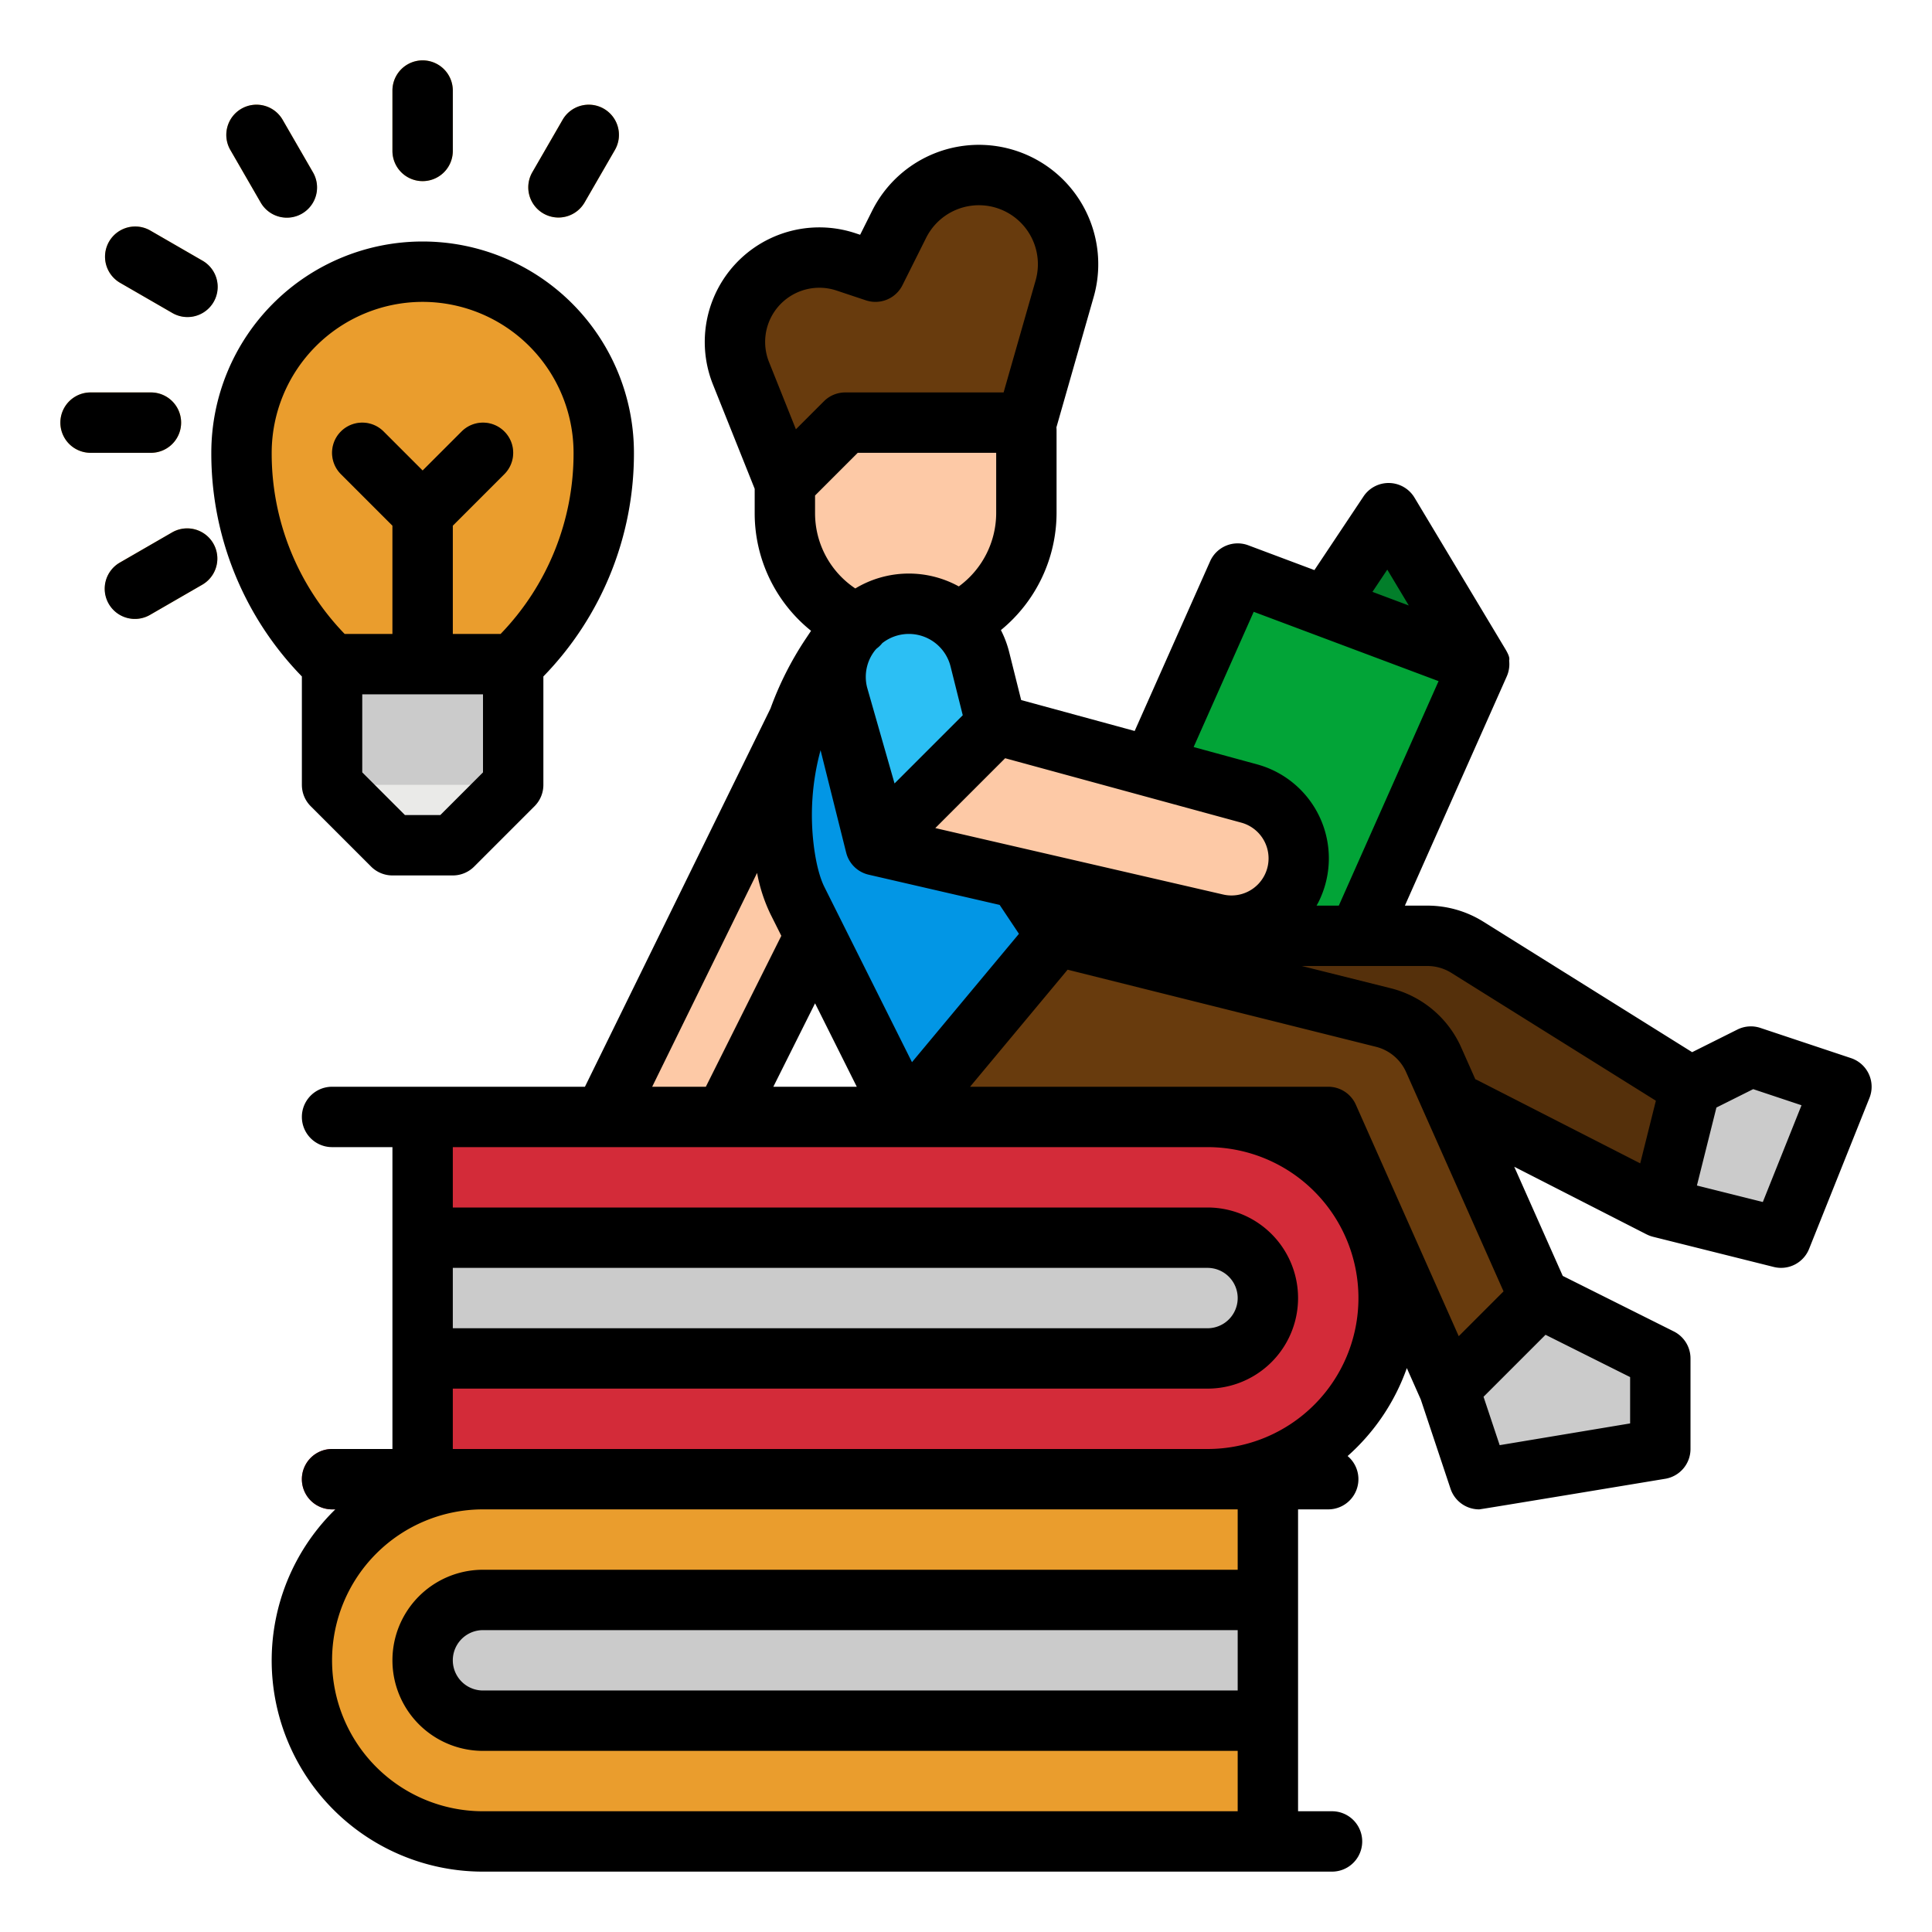
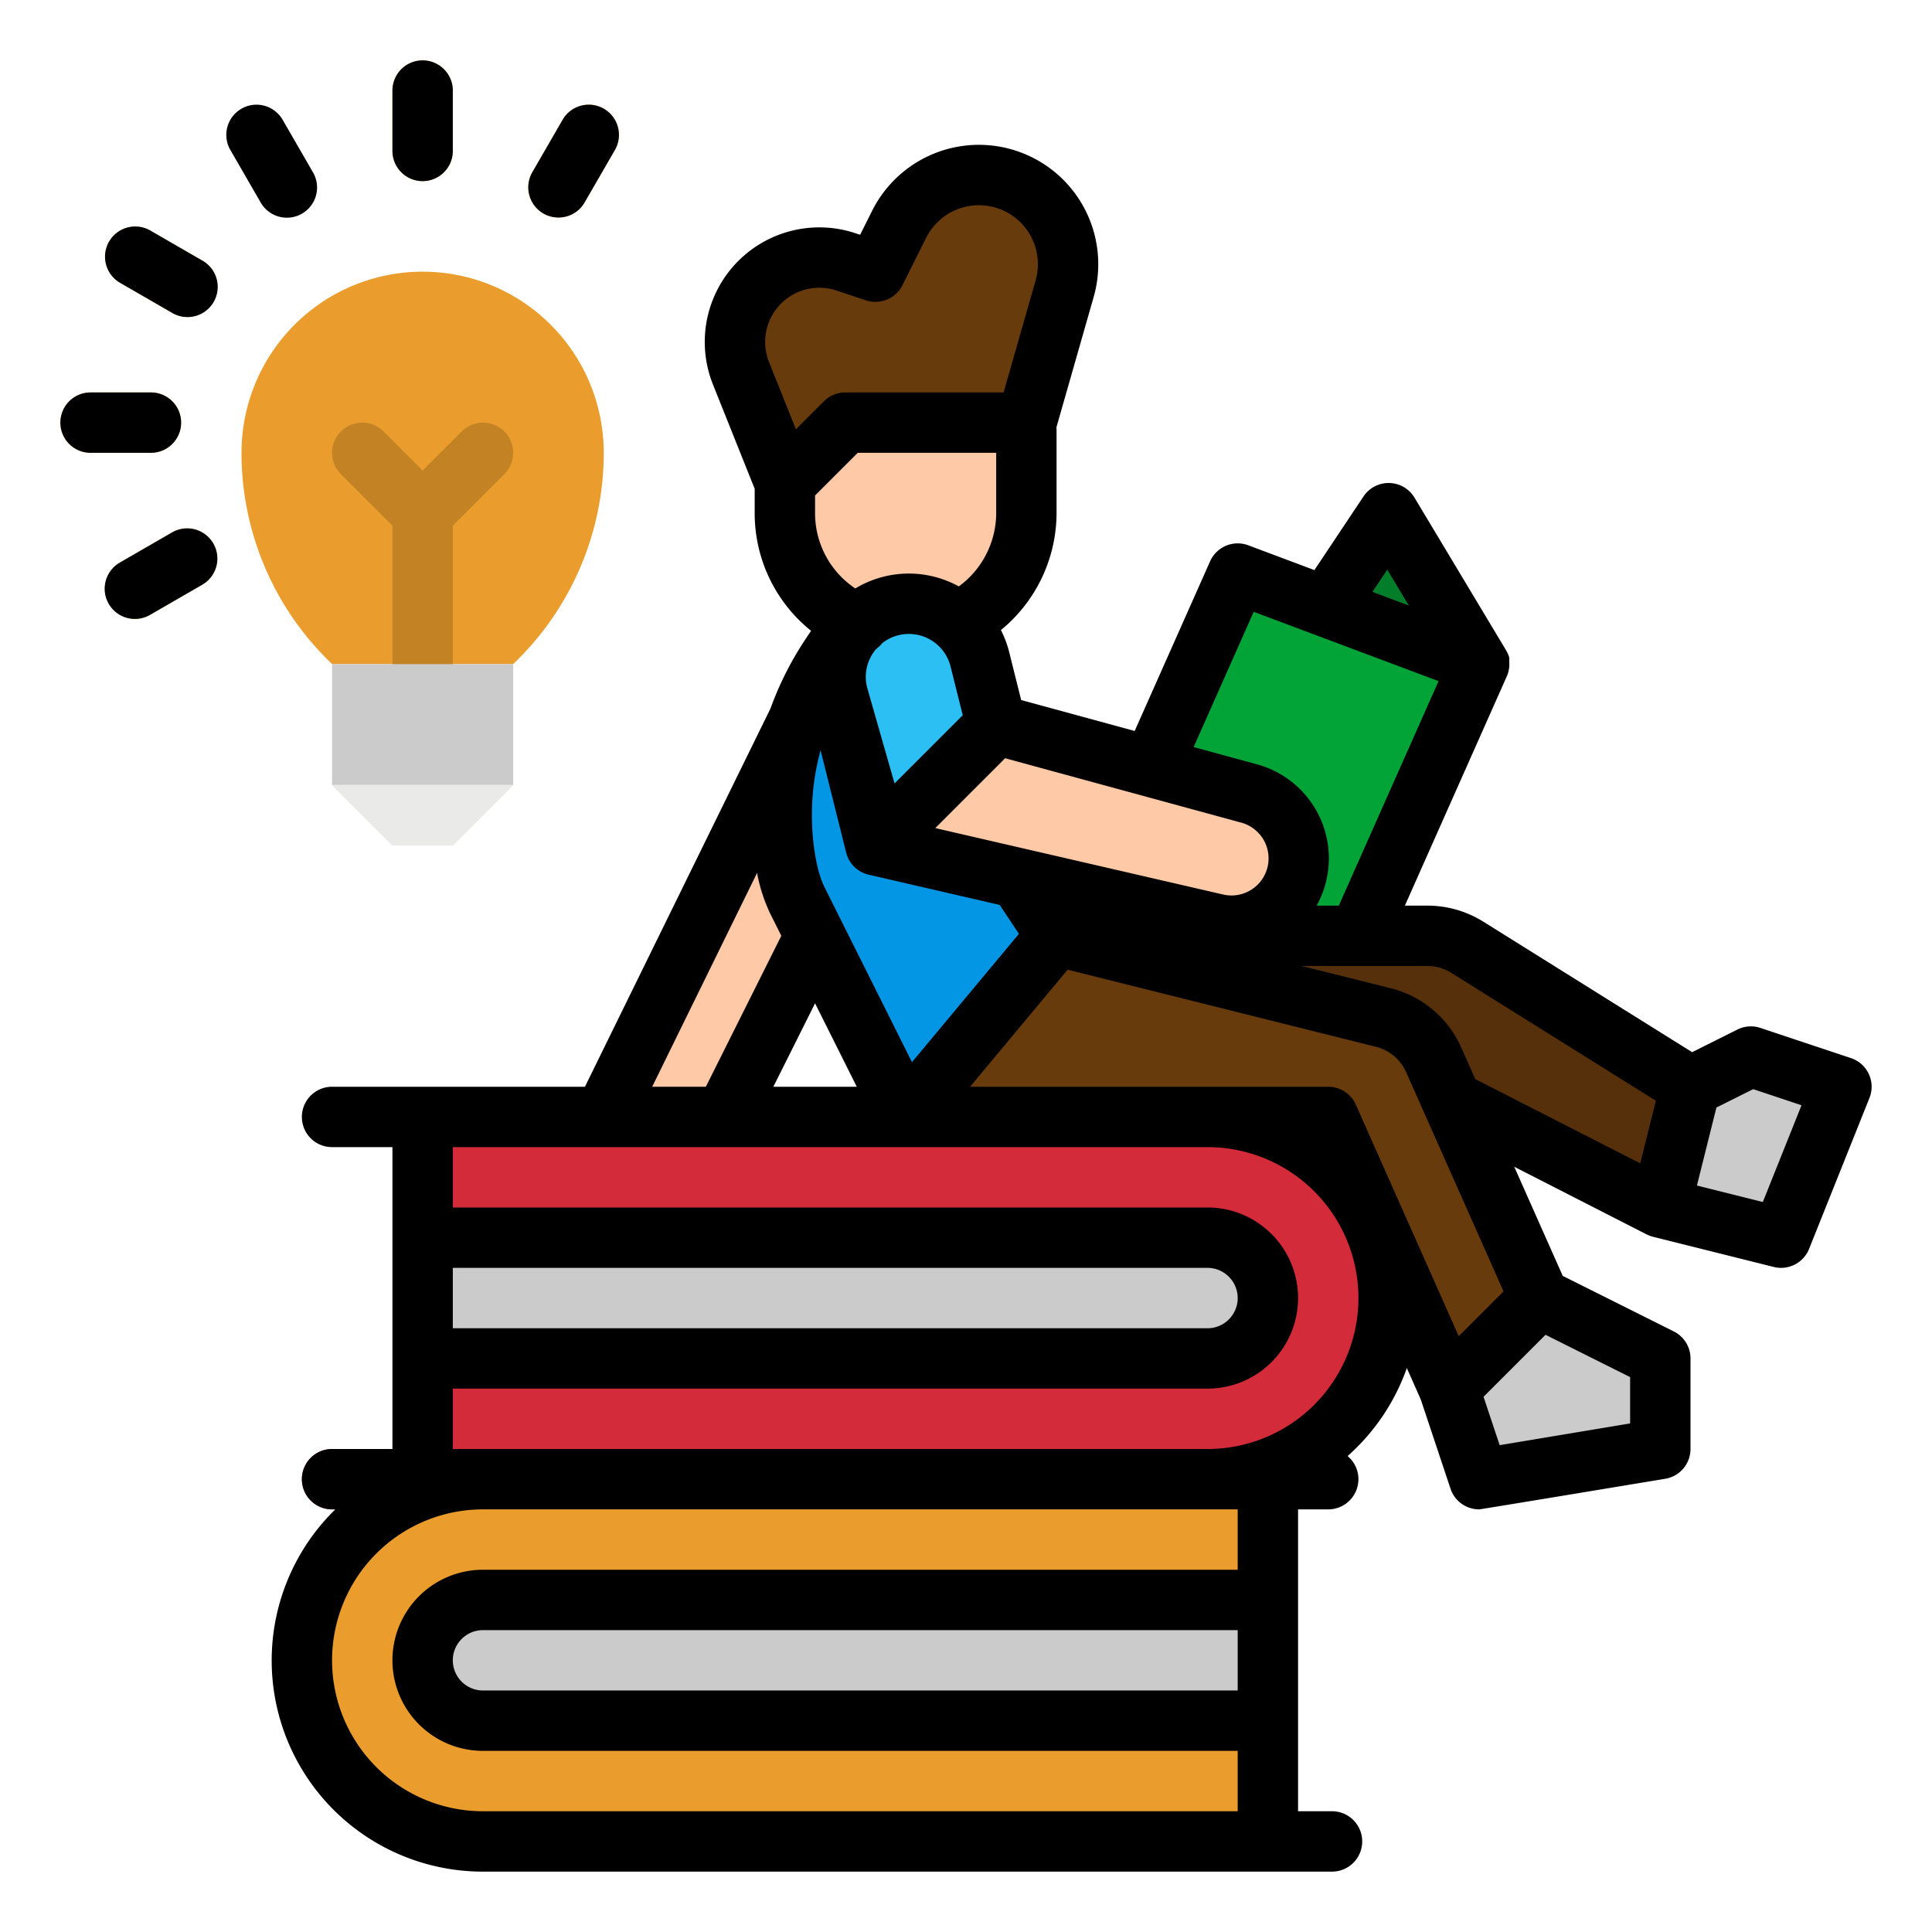
<svg xmlns="http://www.w3.org/2000/svg" height="512" viewBox="0 0 512 512" width="512">
  <g id="filled_outline" data-name="filled outline">
    <path d="m280 248h98.264a20 20 0 0 1 10.6 3.04l59.136 36.96-8 32-57.044-32.35-18.956-12.397z" fill="#55300b" />
    <path d="m348.838 164.744 19.162-28.744 24 40z" fill="#027e2a" />
    <path d="m328 152 64 24-32 72-64-24z" fill="#02a437" />
    <path d="m208 192-48 104h32l24-48z" fill="#fdc9a6" />
    <path d="m192.914 224.686 31.086 23.314 16-24-24-40-8 8z" fill="#2cbff4" />
    <path d="m112 296h208a48 48 0 0 1 48 48 48 48 0 0 1 -48 48h-208a0 0 0 0 1 0 0v-96a0 0 0 0 1 0 0z" fill="#d32b39" />
    <rect fill="#fdc9a6" height="80" rx="32" width="64" x="208" y="88" />
    <path d="m272 112h-48l-16 16-11.631-29.078a22.362 22.362 0 0 1 2.156-20.71 22.363 22.363 0 0 1 25.675-8.812l7.8 2.6 6.274-12.549a23.634 23.634 0 0 1 29.917-11.374 23.635 23.635 0 0 1 13.948 28.437z" fill="#683b0d" />
    <path d="m224 168-16 24v33.39a28 28 0 0 0 2.956 12.522l29.044 58.088 40-48-16-24-8-56z" fill="#0296e5" />
    <path d="m232 224 90.325 20.844a17.822 17.822 0 0 0 19.951-9.4 17.825 17.825 0 0 0 -11.253-25.168l-67.023-18.276z" fill="#fdc9a6" />
    <path d="m264 192-4.326-17.3a19.4 19.4 0 0 0 -18.823-14.7 19.4 19.4 0 0 0 -18.824 24.109l9.973 39.891z" fill="#2cbff4" />
    <path d="m280 248 86.536 21.634a20 20 0 0 1 13.426 11.28l28.038 63.086-24 24-32-72h-112z" fill="#683b0d" />
    <path d="m448 288 16-8 24 8-16 40-32-8z" fill="#cbcbcb" />
    <path d="m408 344 32 16v24l-48 8-8-24z" fill="#cbcbcb" />
    <path d="m128 400h-40a8 8 0 0 1 0-16h40a8 8 0 0 1 0 16z" fill="#d32b39" />
    <path d="m112 328h208a16 16 0 0 1 16 16 16 16 0 0 1 -16 16h-208z" fill="#cbcbcb" />
    <path d="m80 392h208a48 48 0 0 1 48 48 48 48 0 0 1 -48 48h-208a0 0 0 0 1 0 0v-96a0 0 0 0 1 0 0z" fill="#ea9d2d" transform="matrix(-1 0 0 -1 416 880)" />
    <path d="m336 424h-208a16 16 0 0 0 -16 16 16 16 0 0 0 16 16h208z" fill="#cbcbcb" />
    <path d="m137.373 174.627-1.373 1.373h-48l-1.373-1.373a77.254 77.254 0 0 1 -22.627-54.627 48 48 0 0 1 48-48 48 48 0 0 1 48 48 77.254 77.254 0 0 1 -22.627 54.627z" fill="#ea9d2d" />
    <path d="m133.657 114.343a8 8 0 0 0 -11.314 0l-10.343 10.344-10.343-10.344a8 8 0 0 0 -11.314 11.314l13.657 13.657v36.686a8 8 0 0 0 16 0v-36.686l13.657-13.657a8 8 0 0 0 0-11.314z" fill="#c38325" />
    <g fill="#fbb540">
      <path d="m112 48a8 8 0 0 1 -8-8v-16a8 8 0 0 1 16 0v16a8 8 0 0 1 -8 8z" />
-       <path d="m76.008 57.647a8 8 0 0 1 -6.936-4l-8-13.856a8 8 0 1 1 13.856-8l8 13.856a8 8 0 0 1 -6.92 12z" />
      <path d="m49.639 84a7.957 7.957 0 0 1 -3.993-1.073l-13.856-8a8 8 0 0 1 8-13.856l13.856 8a8 8 0 0 1 -4.007 14.929z" />
      <path d="m40 120h-16a8 8 0 0 1 0-16h16a8 8 0 0 1 0 16z" />
      <path d="m35.8 164a8 8 0 0 1 -4.008-14.929l13.856-8a8 8 0 0 1 8 13.856l-13.856 8a7.969 7.969 0 0 1 -3.992 1.073z" />
      <path d="m147.992 57.647a8 8 0 0 1 -6.92-12l8-13.856a8 8 0 1 1 13.856 8l-8 13.856a8 8 0 0 1 -6.936 4z" />
    </g>
    <path d="m136 208-16 16h-16l-16-16v-32h48z" fill="#cbcbcb" />
    <path d="m88 208h48l-16 16h-16z" fill="#eaeae8" />
    <path d="m495.258 284.634a8 8 0 0 0 -4.728-4.223l-24-8a7.992 7.992 0 0 0 -6.108.434l-11.986 5.993-55.336-34.582a27.973 27.973 0 0 0 -14.836-4.256h-5.954l27-60.751a8 8 0 0 0 .625-4.194c.2-.684-.126-1.588-1.076-3.171l-24-40a8 8 0 0 0 -13.516-.322l-13.011 19.518-17.523-6.571a8 8 0 0 0 -10.12 4.242l-19.989 44.967-30.079-8.2-3.19-12.758a27.5 27.5 0 0 0 -2.179-5.781 40.216 40.216 0 0 0 14.748-30.979v-22c0-.252-.015-.5-.038-.747l9.869-34.541a31.634 31.634 0 0 0 -58.712-22.838l-3.172 6.342-1.214-.4a30.363 30.363 0 0 0 -37.792 40.082l11.059 27.643v6.459a39.919 39.919 0 0 0 14.939 31.168l-1.44 2.161a86.314 86.314 0 0 0 -9.315 18.439l-49.171 100.232h-67.013a8 8 0 0 0 0 16h16v80h-16a8 8 0 0 0 0 16h.862a55.963 55.963 0 0 0 39.138 96h225a8 8 0 0 0 0-16h-9v-80h8a8 8 0 0 0 5.134-14.132 56.171 56.171 0 0 0 15.692-23.311l3.7 8.336 7.879 23.637a8 8 0 0 0 7.595 5.47c.436 0 49.32-8.11 49.32-8.11a8 8 0 0 0 6.68-7.89v-24a8 8 0 0 0 -4.422-7.155l-29.433-14.717-12.855-28.928 35.069 17.92s.009 0 .013 0a7.979 7.979 0 0 0 1.688.637l32 8a7.994 7.994 0 0 0 9.368-4.79l16-40a8 8 0 0 0 -.17-6.333zm-127.613-133.678 5.7 9.505-9.632-3.612zm-35.4 11.181 48.992 18.372-26.437 59.491h-5.9c.18-.323.365-.642.532-.975a25.825 25.825 0 0 0 -16.3-36.464l-16.807-4.584zm66.209 180.091-11.874 11.878-27.269-61.355a8 8 0 0 0 -7.311-4.751h-94.92l25.851-31.021 81.669 20.421a11.923 11.923 0 0 1 8.055 6.767zm-182.454-210.914 11.313-11.314h36.687v16a24.138 24.138 0 0 1 -9.906 19.406 27.451 27.451 0 0 0 -27.427.542 23.954 23.954 0 0 1 -10.667-19.948zm112.919 86.686a9.824 9.824 0 0 1 -4.795 19.051l-76.261-17.6 18.511-18.512zm-110.449 17.05c-.861-1.72-2.044-5-2.795-10.842a65.561 65.561 0 0 1 1.782-25.4l6.782 27.128c.011.043.026.07.037.111s.019.1.034.155a8 8 0 0 0 5.89 5.598l34.723 8.013 5.106 7.659-28.345 34.014zm18.593-27.427-7.275-25.455a11.337 11.337 0 0 1 2.075-9.783c.131-.168.279-.317.418-.477a7.95 7.95 0 0 0 1.53-1.472 11.4 11.4 0 0 1 14.73.544c.03.026.057.057.088.083a11.378 11.378 0 0 1 3.284 5.574l3.227 12.909zm-10.007 80.377h-22.112l11.056-22.112zm-21.874-205.351a14.379 14.379 0 0 1 16.492-5.658l7.8 2.6a8 8 0 0 0 9.685-4.011l6.275-12.549a15.634 15.634 0 0 1 29.016 11.287l-8.484 29.682h-41.966a8 8 0 0 0 -5.657 2.343l-7.421 7.421-7.122-17.813a14.362 14.362 0 0 1 1.382-13.302zm-4.548 148.684a43.115 43.115 0 0 0 3.524 10.872l2.9 5.795-20 40h-14.223zm-80.634 104.667h200a8 8 0 0 1 0 16h-200zm208 112h-200a8 8 0 0 1 0-16h200zm0-32h-200a24 24 0 0 0 0 48h200v16h-200a40 40 0 0 1 0-80h200zm-8-32h-200v-16h200a24 24 0 0 0 0-48h-200v-16h200a40 40 0 0 1 0 80zm112-6.777-34.572 5.762-4.275-12.824 16.427-16.427 22.42 11.21zm-44.728-99.558a27.828 27.828 0 0 0 -18.8-15.792l-23.487-5.873h33.279a11.988 11.988 0 0 1 6.36 1.824l54.2 33.878-4.148 16.6-43.039-21.992c-.217-.111-.438-.207-.66-.3zm79.894 40.88-17.466-4.366 5.168-20.669 9.745-4.873 12.807 4.269z" />
-     <path d="m82.343 213.657 16 16a8 8 0 0 0 5.657 2.343h16a8 8 0 0 0 5.657-2.343l16-16a8 8 0 0 0 2.343-5.657v-28.734a84.664 84.664 0 0 0 24-59.266 56 56 0 0 0 -112 0 84.664 84.664 0 0 0 24 59.266v28.734a8 8 0 0 0 2.343 5.657zm45.657-8.97-11.313 11.313h-9.374l-11.313-11.313v-20.687h32zm-16-124.687a40.045 40.045 0 0 1 40 40 68.78 68.78 0 0 1 -19.332 48h-12.668v-28.686l13.657-13.657a8 8 0 0 0 -11.314-11.314l-10.343 10.344-10.343-10.344a8 8 0 0 0 -11.314 11.314l13.657 13.657v28.686h-12.668a68.78 68.78 0 0 1 -19.332-48 40.045 40.045 0 0 1 40-40z" />
    <path d="m112 48a8 8 0 0 0 8-8v-16a8 8 0 0 0 -16 0v16a8 8 0 0 0 8 8z" />
    <path d="m69.072 53.646a8 8 0 1 0 13.856-8l-8-13.856a8 8 0 1 0 -13.856 8z" />
    <path d="m31.79 74.928 13.856 8a8 8 0 1 0 8-13.856l-13.856-8a8 8 0 0 0 -8 13.856z" />
    <path d="m48 112a8 8 0 0 0 -8-8h-16a8 8 0 0 0 0 16h16a8 8 0 0 0 8-8z" />
    <path d="m45.646 141.072-13.856 8a8 8 0 1 0 8 13.856l13.856-8a8 8 0 0 0 -8-13.856z" />
    <path d="m144 56.574a8 8 0 0 0 10.928-2.928l8-13.856a8 8 0 1 0 -13.856-8l-8 13.856a8 8 0 0 0 2.928 10.928z" />
  </g>
</svg>